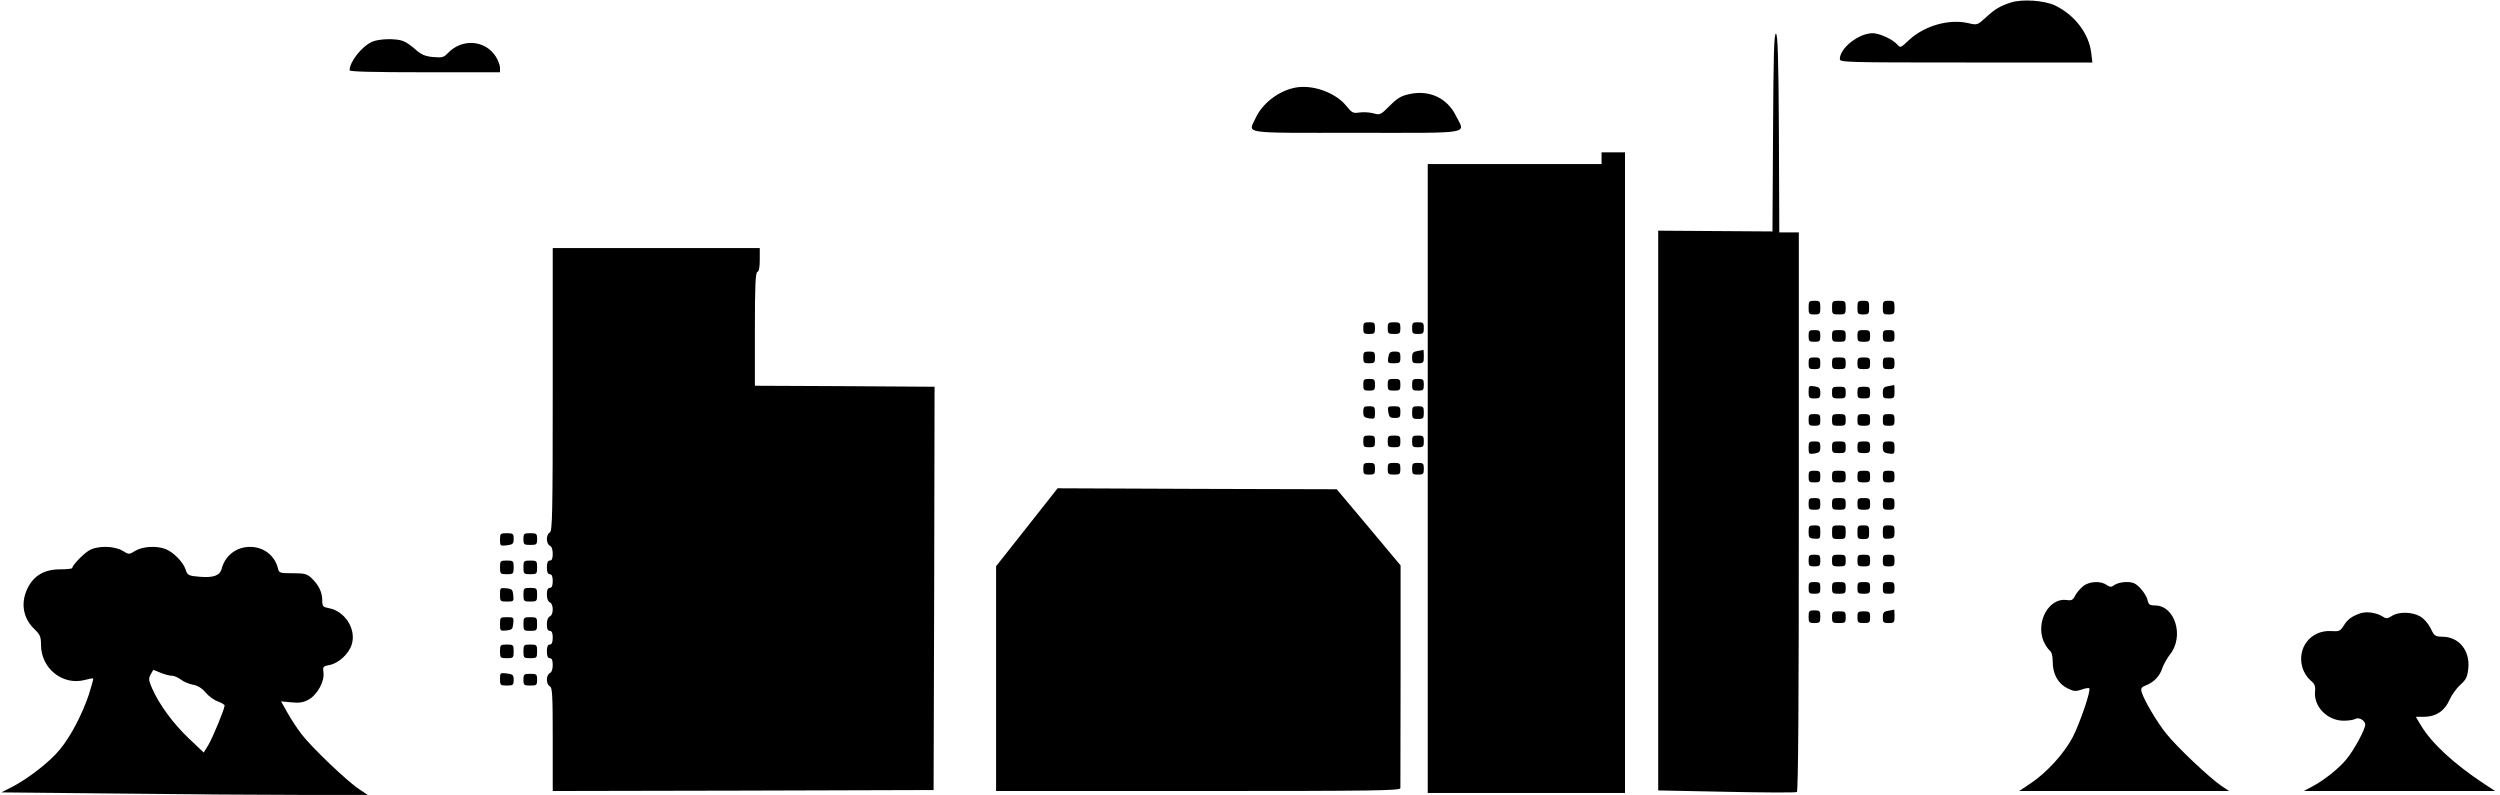
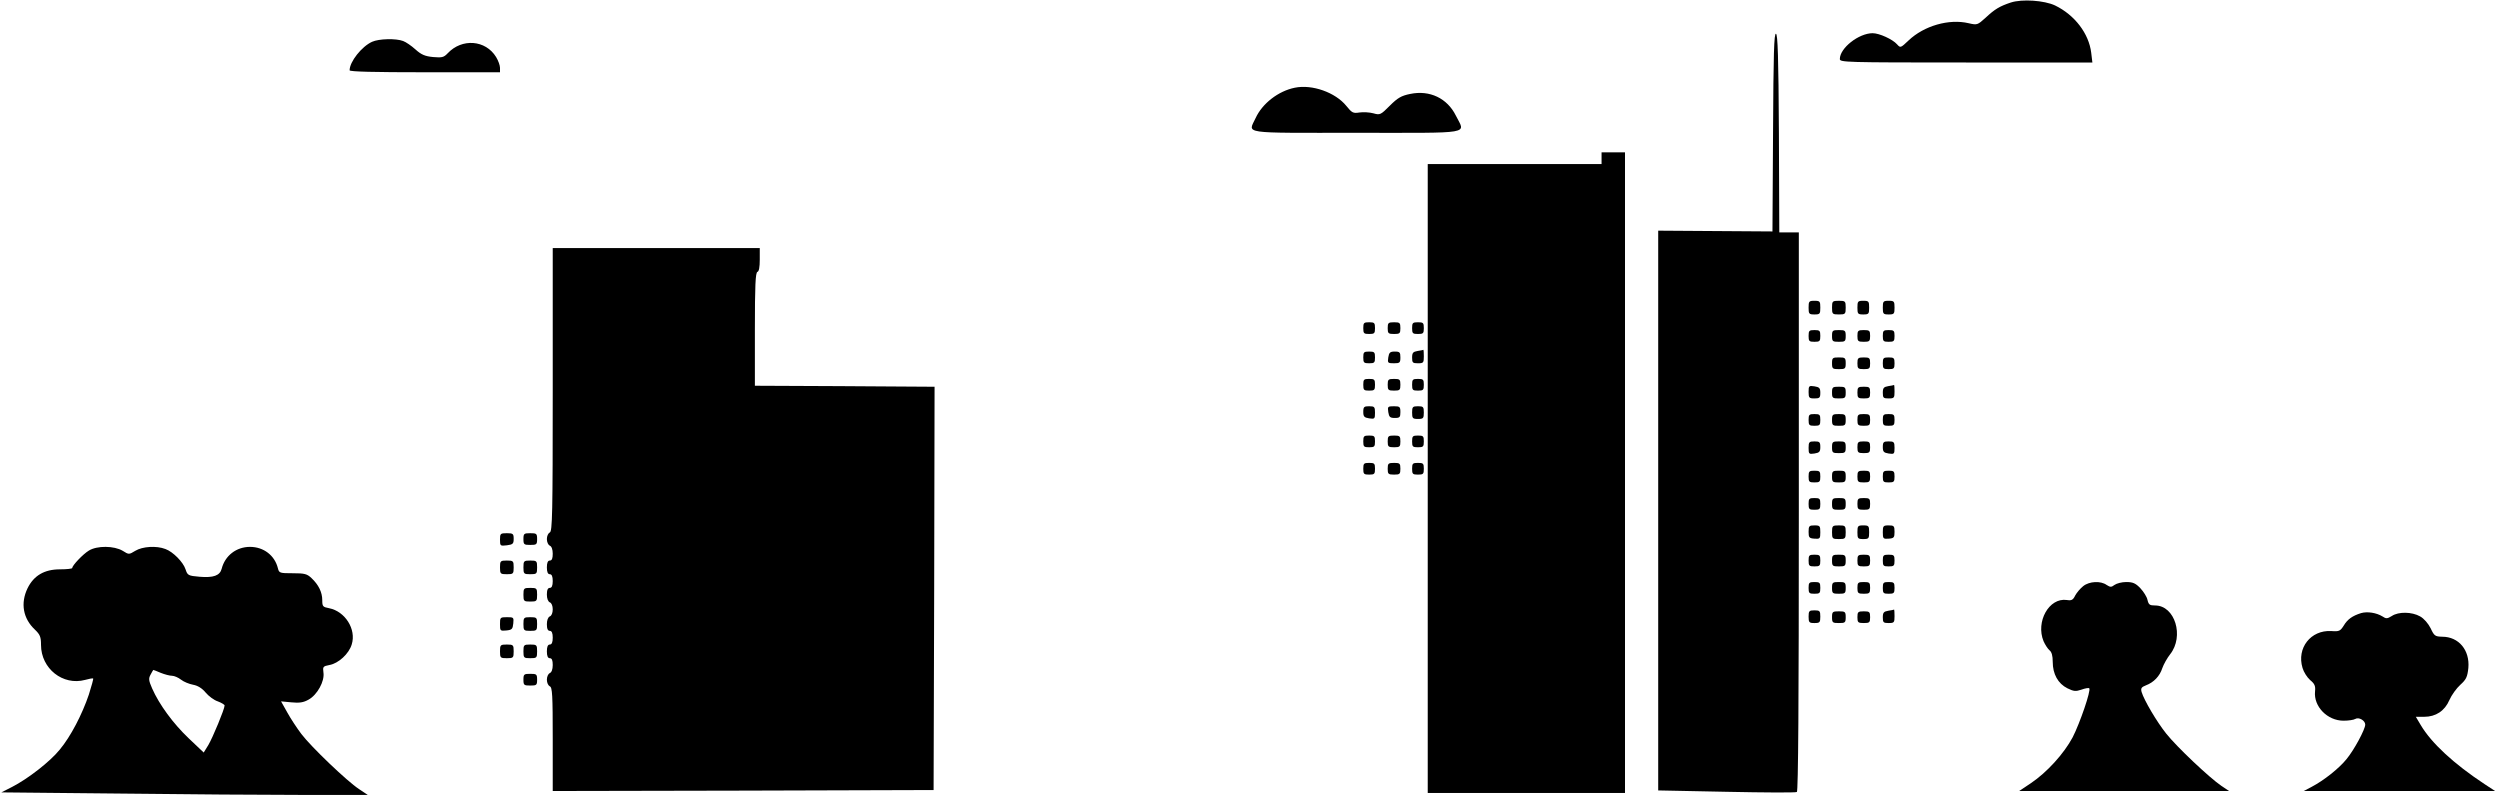
<svg xmlns="http://www.w3.org/2000/svg" version="1.0" width="1280pt" height="407pt" viewBox="0 0 1280 407" preserveAspectRatio="xMidYMid meet">
  <g transform="translate(0,407) scale(0.1,-0.1)" fill="#000000" stroke="none">
    <path d="M10295 4057 c-57 -19 -82 -34 -129 -78 -41 -37 -43 -38 -86 -28 -101 24 -229 -13 -308 -88 -41 -39 -42 -39 -59 -20 -23 26 -91 57 -125 57 -71 0 -168 -76 -168 -132 0 -17 24 -18 646 -18 l647 0 -6 50 c-12 98 -84 193 -185 242 -55 26 -169 34 -227 15z" />
    <path d="M9078 3393 l-3 -508 -292 2 -293 2 0 -1433 0 -1433 350 -7 c192 -4 354 -5 360 -1 7 4 10 467 10 1436 l0 1429 -50 0 -50 0 -2 507 c-2 392 -6 507 -15 510 -10 4 -13 -104 -15 -504z" />
    <path d="M1905 3856 c-53 -24 -115 -102 -115 -146 0 -7 127 -10 385 -10 l385 0 0 23 c0 12 -9 37 -20 55 -54 88 -175 97 -248 19 -20 -21 -29 -23 -75 -19 -41 4 -60 12 -90 39 -21 19 -49 38 -63 43 -36 14 -124 12 -159 -4z" />
    <path d="M6630 3621 c-85 -17 -167 -81 -201 -155 -38 -83 -85 -76 516 -76 608 0 557 -9 509 88 -44 89 -134 132 -234 111 -45 -9 -64 -20 -104 -60 -47 -47 -50 -49 -85 -39 -19 5 -51 7 -71 4 -32 -5 -38 -2 -67 34 -56 69 -175 111 -263 93z" />
    <path d="M8200 3260 l0 -30 -445 0 -445 0 0 -1610 0 -1610 505 0 505 0 0 1640 0 1640 -60 0 -60 0 0 -30z" />
    <path d="M2830 2075 c0 -636 -2 -726 -15 -731 -8 -4 -15 -18 -15 -34 0 -16 7 -30 15 -34 9 -3 15 -19 15 -41 0 -24 -4 -35 -15 -35 -10 0 -15 -11 -15 -35 0 -24 5 -35 15 -35 10 0 15 -11 15 -35 0 -24 -5 -35 -15 -35 -10 0 -15 -10 -15 -34 0 -21 6 -36 15 -40 9 -3 15 -18 15 -36 0 -18 -6 -33 -15 -36 -9 -4 -15 -19 -15 -40 0 -24 5 -34 15 -34 10 0 15 -11 15 -35 0 -24 -5 -35 -15 -35 -10 0 -15 -11 -15 -35 0 -24 5 -35 15 -35 11 0 15 -11 15 -35 0 -22 -6 -38 -15 -41 -8 -4 -15 -18 -15 -34 0 -16 7 -30 15 -34 13 -5 15 -44 15 -271 l0 -265 975 2 975 3 3 1033 2 1032 -25 0 c-14 0 -221 1 -460 3 l-435 2 0 289 c0 223 3 290 13 294 8 2 12 24 12 63 l0 59 -530 0 -530 0 0 -725z" />
    <path d="M9260 2495 c0 -32 2 -35 30 -35 28 0 30 3 30 35 0 32 -2 35 -30 35 -28 0 -30 -3 -30 -35z" />
    <path d="M9380 2495 c0 -33 2 -35 35 -35 33 0 35 2 35 35 0 33 -2 35 -35 35 -33 0 -35 -2 -35 -35z" />
    <path d="M9510 2495 c0 -32 2 -35 30 -35 28 0 30 3 30 35 0 32 -2 35 -30 35 -28 0 -30 -3 -30 -35z" />
    <path d="M9640 2495 c0 -32 2 -35 30 -35 28 0 30 3 30 35 0 32 -2 35 -30 35 -28 0 -30 -3 -30 -35z" />
    <path d="M6980 2390 c0 -27 3 -30 30 -30 27 0 30 3 30 30 0 27 -3 30 -30 30 -27 0 -30 -3 -30 -30z" />
    <path d="M7105 2390 c0 -27 3 -30 33 -30 29 0 32 3 32 30 0 27 -3 30 -32 30 -30 0 -33 -3 -33 -30z" />
    <path d="M7230 2390 c0 -27 3 -30 30 -30 27 0 30 3 30 30 0 27 -3 30 -30 30 -27 0 -30 -3 -30 -30z" />
    <path d="M9260 2350 c0 -27 3 -30 30 -30 27 0 30 3 30 30 0 27 -3 30 -30 30 -27 0 -30 -3 -30 -30z" />
    <path d="M9380 2350 c0 -28 3 -30 35 -30 32 0 35 2 35 30 0 28 -3 30 -35 30 -32 0 -35 -2 -35 -30z" />
    <path d="M9510 2350 c0 -27 3 -30 33 -30 29 0 32 3 32 30 0 27 -3 30 -32 30 -30 0 -33 -3 -33 -30z" />
    <path d="M9640 2350 c0 -27 3 -30 30 -30 27 0 30 3 30 30 0 27 -3 30 -30 30 -27 0 -30 -3 -30 -30z" />
    <path d="M7258 2273 c-23 -4 -28 -9 -28 -34 0 -26 3 -29 30 -29 28 0 30 3 30 35 0 19 -1 34 -2 34 -2 -1 -15 -4 -30 -6z" />
    <path d="M6980 2240 c0 -27 3 -30 30 -30 27 0 30 3 30 30 0 27 -3 30 -30 30 -27 0 -30 -3 -30 -30z" />
    <path d="M7108 2240 c-4 -28 -3 -30 29 -30 30 0 33 3 33 30 0 26 -3 30 -29 30 -24 0 -29 -5 -33 -30z" />
-     <path d="M9260 2210 c0 -27 3 -30 30 -30 27 0 30 3 30 30 0 27 -3 30 -30 30 -27 0 -30 -3 -30 -30z" />
    <path d="M9380 2210 c0 -28 3 -30 35 -30 32 0 35 2 35 30 0 28 -3 30 -35 30 -32 0 -35 -2 -35 -30z" />
    <path d="M9510 2210 c0 -27 3 -30 33 -30 29 0 32 3 32 30 0 27 -3 30 -32 30 -30 0 -33 -3 -33 -30z" />
    <path d="M9640 2210 c0 -27 3 -30 30 -30 27 0 30 3 30 30 0 27 -3 30 -30 30 -27 0 -30 -3 -30 -30z" />
    <path d="M6980 2100 c0 -27 3 -30 30 -30 27 0 30 3 30 30 0 27 -3 30 -30 30 -27 0 -30 -3 -30 -30z" />
    <path d="M7105 2100 c0 -27 3 -30 33 -30 29 0 32 3 32 30 0 27 -3 30 -32 30 -30 0 -33 -3 -33 -30z" />
    <path d="M7230 2100 c0 -27 3 -30 30 -30 27 0 30 3 30 30 0 27 -3 30 -30 30 -27 0 -30 -3 -30 -30z" />
    <path d="M9260 2063 c0 -30 3 -33 30 -33 26 0 30 3 30 29 0 24 -5 29 -30 33 -28 4 -30 3 -30 -29z" />
    <path d="M9668 2093 c-23 -4 -28 -9 -28 -34 0 -26 3 -29 30 -29 28 0 30 3 30 35 0 19 -1 34 -2 34 -2 -1 -15 -4 -30 -6z" />
    <path d="M9380 2060 c0 -28 3 -30 35 -30 32 0 35 2 35 30 0 28 -3 30 -35 30 -32 0 -35 -2 -35 -30z" />
    <path d="M9510 2060 c0 -27 3 -30 33 -30 29 0 32 3 32 30 0 27 -3 30 -32 30 -30 0 -33 -3 -33 -30z" />
    <path d="M6980 1961 c0 -24 5 -29 30 -33 28 -4 30 -3 30 29 0 30 -3 33 -30 33 -26 0 -30 -3 -30 -29z" />
    <path d="M7108 1960 c4 -25 9 -30 33 -30 26 0 29 4 29 30 0 27 -3 30 -33 30 -32 0 -33 -2 -29 -30z" />
    <path d="M7230 1958 c0 -30 3 -33 30 -33 27 0 30 3 30 33 0 29 -3 32 -30 32 -27 0 -30 -3 -30 -32z" />
    <path d="M9260 1920 c0 -27 3 -30 30 -30 27 0 30 3 30 30 0 27 -3 30 -30 30 -27 0 -30 -3 -30 -30z" />
    <path d="M9380 1920 c0 -28 3 -30 35 -30 32 0 35 2 35 30 0 28 -3 30 -35 30 -32 0 -35 -2 -35 -30z" />
    <path d="M9510 1920 c0 -27 3 -30 33 -30 29 0 32 3 32 30 0 27 -3 30 -32 30 -30 0 -33 -3 -33 -30z" />
    <path d="M9640 1920 c0 -27 3 -30 30 -30 27 0 30 3 30 30 0 27 -3 30 -30 30 -27 0 -30 -3 -30 -30z" />
    <path d="M6980 1810 c0 -27 3 -30 30 -30 27 0 30 3 30 30 0 27 -3 30 -30 30 -27 0 -30 -3 -30 -30z" />
    <path d="M7105 1810 c0 -27 3 -30 33 -30 29 0 32 3 32 30 0 27 -3 30 -32 30 -30 0 -33 -3 -33 -30z" />
    <path d="M7230 1810 c0 -27 3 -30 30 -30 27 0 30 3 30 30 0 27 -3 30 -30 30 -27 0 -30 -3 -30 -30z" />
    <path d="M9260 1777 c0 -32 2 -33 30 -29 25 4 30 9 30 33 0 26 -4 29 -30 29 -27 0 -30 -3 -30 -33z" />
    <path d="M9380 1780 c0 -28 3 -30 35 -30 32 0 35 2 35 30 0 28 -3 30 -35 30 -32 0 -35 -2 -35 -30z" />
    <path d="M9510 1780 c0 -27 3 -30 33 -30 29 0 32 3 32 30 0 27 -3 30 -32 30 -30 0 -33 -3 -33 -30z" />
    <path d="M9640 1781 c0 -24 5 -29 30 -33 28 -4 30 -3 30 29 0 30 -3 33 -30 33 -26 0 -30 -3 -30 -29z" />
    <path d="M6980 1670 c0 -27 3 -30 30 -30 27 0 30 3 30 30 0 27 -3 30 -30 30 -27 0 -30 -3 -30 -30z" />
    <path d="M7105 1670 c0 -27 3 -30 33 -30 29 0 32 3 32 30 0 27 -3 30 -32 30 -30 0 -33 -3 -33 -30z" />
    <path d="M7230 1670 c0 -27 3 -30 30 -30 27 0 30 3 30 30 0 27 -3 30 -30 30 -27 0 -30 -3 -30 -30z" />
    <path d="M9260 1630 c0 -27 3 -30 30 -30 27 0 30 3 30 30 0 27 -3 30 -30 30 -27 0 -30 -3 -30 -30z" />
    <path d="M9380 1630 c0 -28 3 -30 35 -30 32 0 35 2 35 30 0 28 -3 30 -35 30 -32 0 -35 -2 -35 -30z" />
    <path d="M9510 1630 c0 -27 3 -30 33 -30 29 0 32 3 32 30 0 27 -3 30 -32 30 -30 0 -33 -3 -33 -30z" />
    <path d="M9640 1630 c0 -27 3 -30 30 -30 27 0 30 3 30 30 0 27 -3 30 -30 30 -27 0 -30 -3 -30 -30z" />
-     <path d="M5258 1371 l-158 -200 0 -575 0 -576 1035 0 c913 0 1035 2 1035 15 0 8 0 268 1 578 l0 562 -163 195 -164 195 -714 2 -715 3 -157 -199z" />
    <path d="M9260 1490 c0 -27 3 -30 30 -30 27 0 30 3 30 30 0 27 -3 30 -30 30 -27 0 -30 -3 -30 -30z" />
    <path d="M9380 1490 c0 -28 3 -30 35 -30 32 0 35 2 35 30 0 28 -3 30 -35 30 -32 0 -35 -2 -35 -30z" />
    <path d="M9510 1490 c0 -27 3 -30 33 -30 29 0 32 3 32 30 0 27 -3 30 -32 30 -30 0 -33 -3 -33 -30z" />
-     <path d="M9640 1490 c0 -27 3 -30 30 -30 27 0 30 3 30 30 0 27 -3 30 -30 30 -27 0 -30 -3 -30 -30z" />
    <path d="M9260 1347 c0 -29 3 -33 30 -35 28 -2 30 0 30 33 0 32 -2 35 -30 35 -27 0 -30 -3 -30 -33z" />
    <path d="M9380 1345 c0 -33 2 -35 35 -35 33 0 35 2 35 35 0 33 -2 35 -35 35 -33 0 -35 -2 -35 -35z" />
    <path d="M9510 1345 c0 -32 2 -35 30 -35 28 0 30 3 30 35 0 32 -2 35 -30 35 -28 0 -30 -3 -30 -35z" />
    <path d="M9640 1345 c0 -33 2 -35 30 -33 27 2 30 6 30 35 0 30 -3 33 -30 33 -28 0 -30 -3 -30 -35z" />
    <path d="M2560 1307 c0 -32 1 -33 35 -29 31 4 35 8 35 33 0 26 -3 29 -35 29 -33 0 -35 -2 -35 -33z" />
    <path d="M2680 1310 c0 -28 3 -30 35 -30 32 0 35 2 35 30 0 28 -3 30 -35 30 -32 0 -35 -2 -35 -30z" />
    <path d="M455 1251 c-30 -18 -85 -76 -85 -89 0 -4 -28 -7 -63 -7 -80 0 -134 -32 -166 -97 -37 -77 -23 -155 38 -212 26 -25 31 -37 31 -78 0 -121 112 -210 226 -179 21 6 39 9 41 7 2 -1 -8 -38 -22 -82 -34 -101 -93 -215 -149 -282 -50 -62 -164 -150 -244 -191 l-55 -28 603 -6 c332 -4 754 -7 938 -7 l335 0 -45 30 c-61 40 -245 216 -295 282 -22 29 -55 79 -72 110 l-32 57 53 -5 c40 -4 62 -1 88 14 44 24 83 94 76 139 -4 29 -2 32 30 38 47 8 101 58 115 106 24 77 -34 169 -116 185 -32 6 -35 9 -35 41 0 41 -19 79 -55 113 -23 22 -36 25 -96 25 -66 0 -70 1 -76 25 -16 66 -73 110 -143 110 -70 0 -128 -45 -145 -112 -9 -35 -42 -47 -113 -41 -58 5 -62 7 -72 38 -12 37 -64 90 -103 104 -46 18 -118 13 -154 -9 -33 -20 -33 -20 -65 0 -44 26 -131 27 -173 1z m368 -626 c20 -8 46 -15 58 -15 11 0 32 -9 46 -20 14 -11 41 -22 62 -26 23 -4 46 -18 64 -40 15 -18 43 -39 62 -45 19 -7 35 -17 35 -21 0 -18 -61 -165 -83 -202 l-24 -39 -77 73 c-79 75 -151 173 -187 255 -18 41 -19 51 -8 71 7 13 13 24 14 24 2 0 19 -7 38 -15z" />
    <path d="M9260 1200 c0 -27 3 -30 30 -30 27 0 30 3 30 30 0 27 -3 30 -30 30 -27 0 -30 -3 -30 -30z" />
    <path d="M9380 1200 c0 -28 3 -30 35 -30 32 0 35 2 35 30 0 28 -3 30 -35 30 -32 0 -35 -2 -35 -30z" />
    <path d="M9510 1200 c0 -27 3 -30 33 -30 29 0 32 3 32 30 0 27 -3 30 -32 30 -30 0 -33 -3 -33 -30z" />
    <path d="M9640 1200 c0 -27 3 -30 30 -30 27 0 30 3 30 30 0 27 -3 30 -30 30 -27 0 -30 -3 -30 -30z" />
    <path d="M2560 1165 c0 -33 2 -35 35 -35 33 0 35 2 35 35 0 33 -2 35 -35 35 -33 0 -35 -2 -35 -35z" />
    <path d="M2680 1165 c0 -33 2 -35 35 -35 33 0 35 2 35 35 0 33 -2 35 -35 35 -33 0 -35 -2 -35 -35z" />
    <path d="M9260 1060 c0 -27 3 -30 30 -30 27 0 30 3 30 30 0 27 -3 30 -30 30 -27 0 -30 -3 -30 -30z" />
    <path d="M9380 1060 c0 -28 3 -30 35 -30 32 0 35 2 35 30 0 28 -3 30 -35 30 -32 0 -35 -2 -35 -30z" />
    <path d="M9510 1060 c0 -27 3 -30 33 -30 29 0 32 3 32 30 0 27 -3 30 -32 30 -30 0 -33 -3 -33 -30z" />
    <path d="M9640 1060 c0 -27 3 -30 30 -30 27 0 30 3 30 30 0 27 -3 30 -30 30 -27 0 -30 -3 -30 -30z" />
    <path d="M10666 1069 c-14 -11 -33 -33 -41 -48 -11 -23 -19 -27 -43 -23 -91 13 -160 -111 -119 -211 8 -18 21 -38 30 -46 12 -9 17 -29 17 -60 0 -62 27 -111 75 -135 33 -16 42 -17 72 -7 19 7 37 10 40 7 10 -10 -48 -179 -85 -251 -44 -83 -132 -180 -214 -235 l-60 -40 537 0 538 0 -39 26 c-62 42 -230 201 -283 268 -48 60 -113 170 -126 213 -5 19 -1 25 22 34 40 15 71 47 84 88 7 20 25 52 40 71 73 92 25 250 -77 250 -28 0 -33 4 -39 29 -3 15 -20 42 -37 60 -24 25 -38 31 -72 31 -22 0 -49 -7 -60 -15 -16 -12 -21 -12 -40 0 -30 22 -89 19 -120 -6z" />
-     <path d="M2560 1026 c0 -35 1 -36 36 -36 34 0 35 1 32 33 -3 28 -7 32 -35 35 -32 3 -33 2 -33 -32z" />
    <path d="M2680 1025 c0 -33 2 -35 35 -35 33 0 35 2 35 35 0 33 -2 35 -35 35 -33 0 -35 -2 -35 -35z" />
    <path d="M9260 913 c0 -30 3 -33 30 -33 27 0 30 3 30 33 0 29 -3 32 -30 32 -27 0 -30 -3 -30 -32z" />
    <path d="M9668 943 c-23 -4 -28 -9 -28 -34 0 -26 3 -29 30 -29 28 0 30 3 30 35 0 19 -1 34 -2 34 -2 -1 -15 -4 -30 -6z" />
    <path d="M9380 910 c0 -28 3 -30 35 -30 32 0 35 2 35 30 0 28 -3 30 -35 30 -32 0 -35 -2 -35 -30z" />
    <path d="M9510 910 c0 -27 3 -30 33 -30 29 0 32 3 32 30 0 27 -3 30 -32 30 -30 0 -33 -3 -33 -30z" />
    <path d="M12089 931 c-45 -14 -70 -32 -89 -64 -18 -28 -23 -31 -64 -28 -105 6 -178 -87 -147 -189 6 -21 24 -49 39 -62 23 -19 28 -30 25 -58 -8 -77 63 -150 146 -150 25 0 52 4 60 9 18 11 51 -8 51 -29 0 -24 -57 -130 -96 -177 -39 -48 -116 -109 -179 -142 l-40 -21 490 0 490 0 -55 36 c-156 103 -271 209 -326 302 l-25 42 43 0 c59 0 105 30 129 86 11 25 36 60 56 78 30 27 36 40 41 86 8 91 -49 160 -134 160 -36 1 -41 4 -59 43 -12 24 -34 50 -54 61 -42 24 -111 25 -145 2 -23 -14 -29 -15 -48 -2 -31 19 -77 26 -109 17z" />
    <path d="M2560 874 c0 -34 1 -35 33 -32 28 3 32 7 35 36 3 31 2 32 -32 32 -35 0 -36 -1 -36 -36z" />
    <path d="M2680 875 c0 -33 2 -35 35 -35 33 0 35 2 35 35 0 33 -2 35 -35 35 -33 0 -35 -2 -35 -35z" />
    <path d="M2560 735 c0 -33 2 -35 35 -35 33 0 35 2 35 35 0 33 -2 35 -35 35 -33 0 -35 -2 -35 -35z" />
    <path d="M2680 735 c0 -33 2 -35 35 -35 33 0 35 2 35 35 0 33 -2 35 -35 35 -33 0 -35 -2 -35 -35z" />
-     <path d="M2560 593 c0 -31 2 -33 35 -33 32 0 35 3 35 29 0 25 -4 29 -35 33 -34 4 -35 3 -35 -29z" />
    <path d="M2680 590 c0 -28 3 -30 35 -30 32 0 35 2 35 30 0 28 -3 30 -35 30 -32 0 -35 -2 -35 -30z" />
  </g>
</svg>